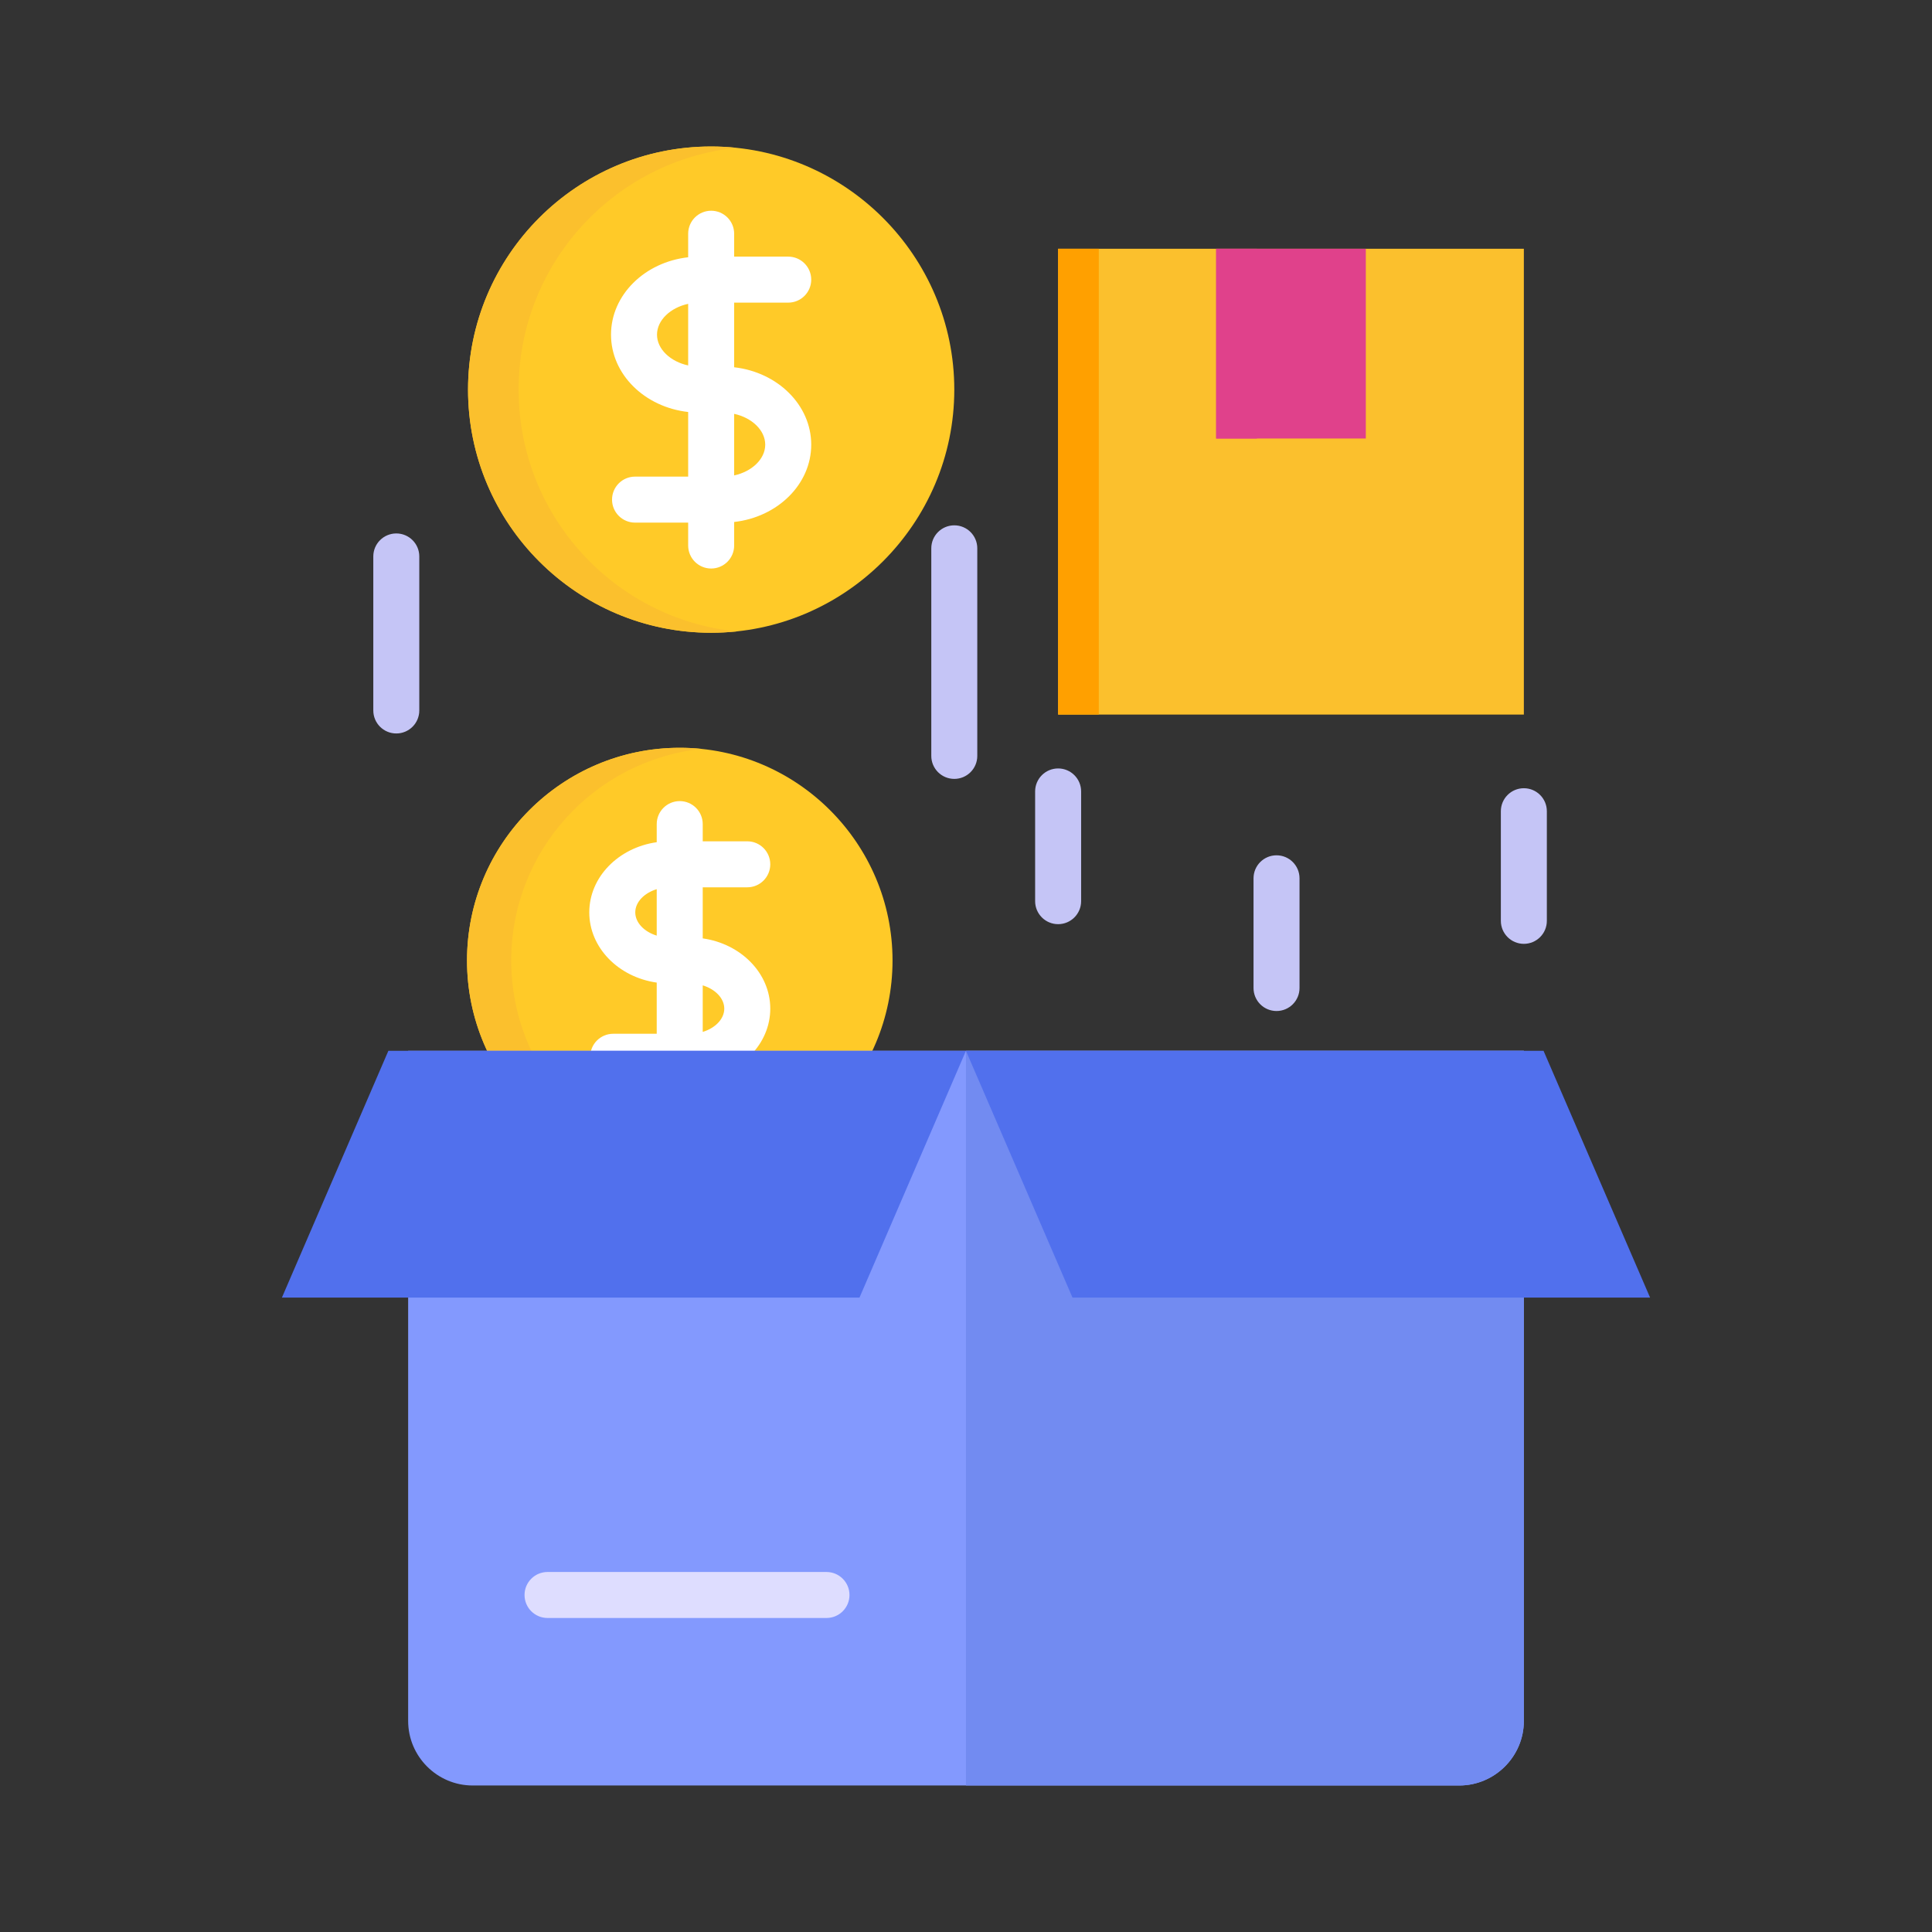
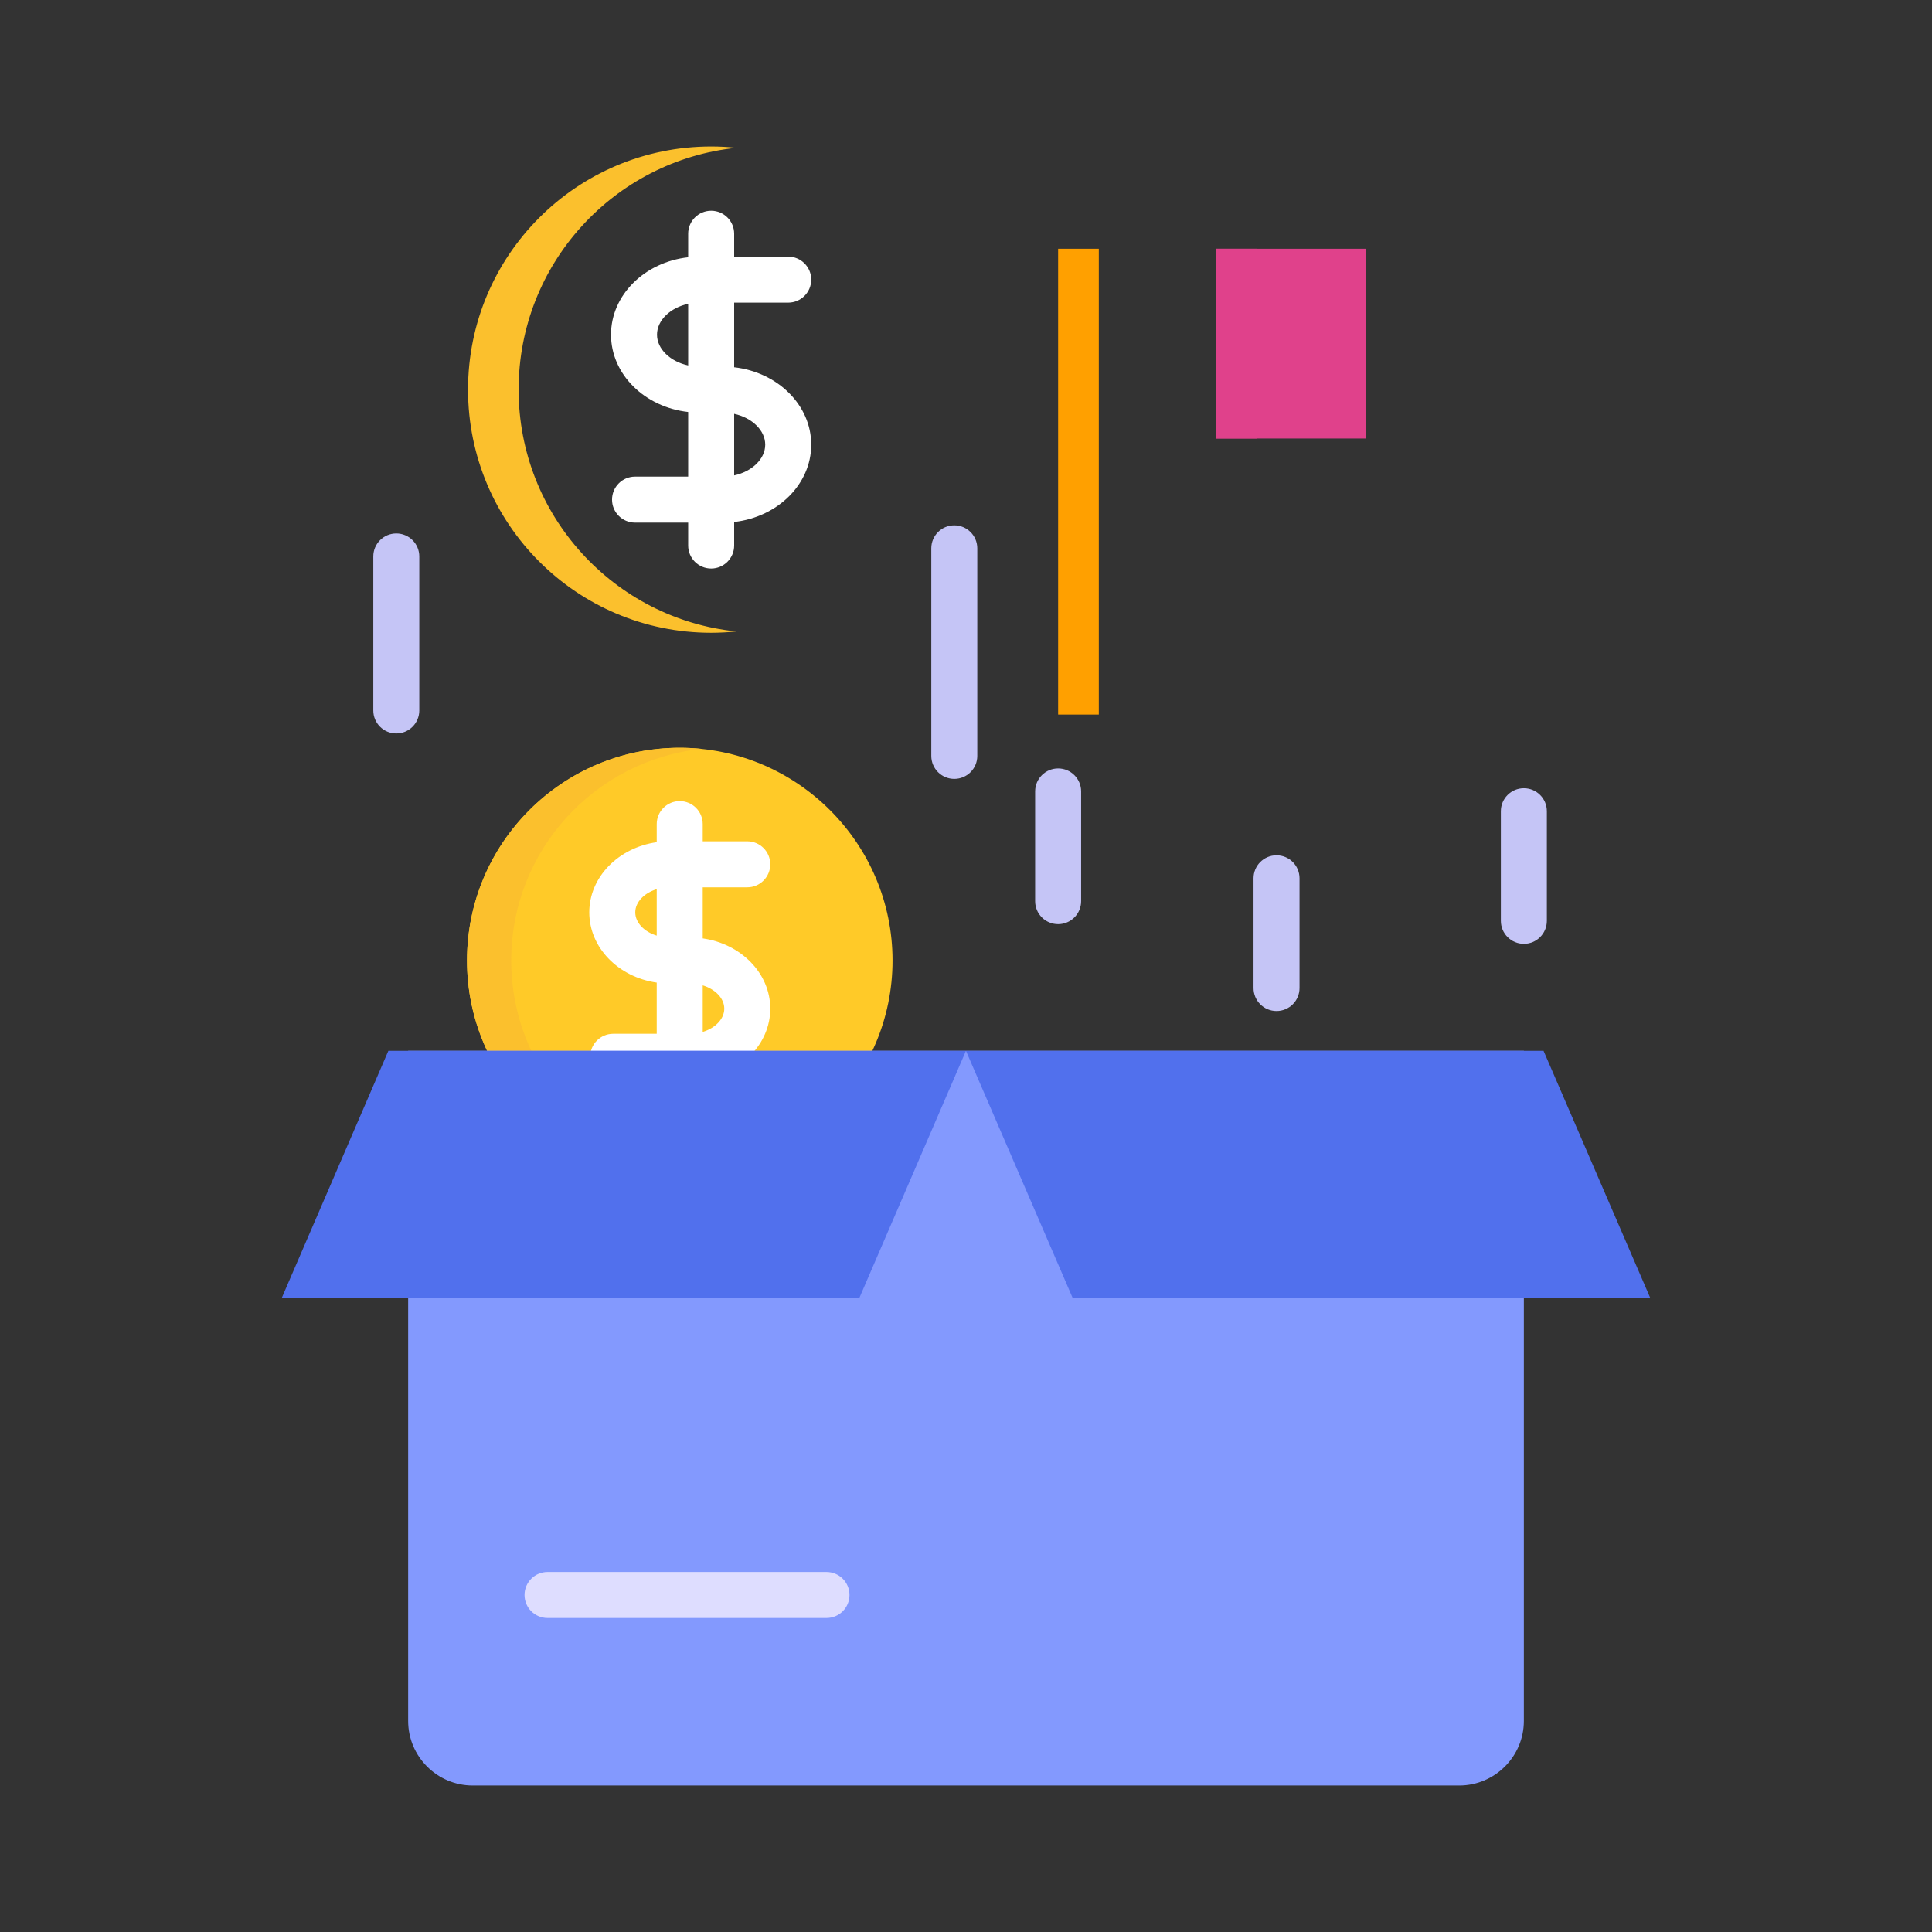
<svg xmlns="http://www.w3.org/2000/svg" width="200" height="200" viewBox="0 0 200 200" fill="none">
  <rect x="0" y="0" width="200" height="200" fill="#333333" stroke="none" />
  <path fill-rule="evenodd" clip-rule="evenodd" d="M70.365 121.46C82.495 121.46 92.395 111.56 92.395 99.43C92.395 87.3 82.496 77.411 70.365 77.411C58.235 77.411 48.346 87.3 48.346 99.43C48.346 111.56 58.235 121.46 70.365 121.46Z" fill="#FFCA28" />
  <path fill-rule="evenodd" clip-rule="evenodd" d="M72.654 121.334C61.576 120.194 52.923 110.826 52.923 99.43C52.923 88.044 61.576 78.676 72.654 77.526C71.901 77.449 71.138 77.411 70.365 77.411C58.206 77.411 48.345 87.271 48.345 99.43C48.345 111.599 58.206 121.46 70.365 121.46C71.138 121.46 71.901 121.421 72.654 121.334Z" fill="#FBC02D" />
-   <path fill-rule="evenodd" clip-rule="evenodd" d="M73.62 65.502C87.479 65.502 98.788 54.193 98.788 40.334C98.788 26.475 87.479 15.166 73.62 15.166C59.751 15.166 48.452 26.475 48.452 40.334C48.452 54.193 59.751 65.502 73.62 65.502Z" fill="#FFCA28" />
  <path fill-rule="evenodd" clip-rule="evenodd" d="M76.237 65.367C63.566 64.063 53.686 53.353 53.686 40.334C53.686 27.316 63.566 16.615 76.237 15.302C75.377 15.214 74.498 15.166 73.62 15.166C59.712 15.166 48.451 26.437 48.451 40.335C48.451 54.232 59.712 65.503 73.62 65.503C74.499 65.502 75.378 65.454 76.237 65.367Z" fill="#FBC02D" />
  <path d="M72.746 97.142V91.854H77.357C78.672 91.854 79.738 90.788 79.738 89.473C79.738 88.158 78.672 87.092 77.357 87.092H72.746V85.311C72.746 83.996 71.68 82.93 70.365 82.93C69.05 82.93 67.984 83.996 67.984 85.311V87.185C64.032 87.743 61.002 90.787 61.002 94.447C61.002 98.112 64.032 101.159 67.984 101.718V107.016H63.479C62.164 107.016 61.098 108.082 61.098 109.397C61.098 110.712 62.164 111.778 63.479 111.778H67.984V113.56C67.984 114.875 69.05 115.94 70.365 115.94C71.68 115.94 72.746 114.875 72.746 113.56V111.686C76.703 111.127 79.738 108.08 79.738 104.414C79.738 100.748 76.703 97.7 72.746 97.142ZM65.763 94.447C65.763 93.379 66.697 92.438 67.984 92.047V96.855C66.697 96.463 65.763 95.519 65.763 94.447ZM72.746 106.823V102.004C74.038 102.396 74.977 103.341 74.977 104.414C74.977 105.486 74.038 106.431 72.746 106.823Z" fill="white" />
-   <path fill-rule="evenodd" clip-rule="evenodd" d="M109.537 25.751H157.749V73.972H109.537V25.751Z" fill="#FBC02D" />
  <path fill-rule="evenodd" clip-rule="evenodd" d="M125.897 25.751H141.389V45.395H125.897V25.751Z" fill="#E0418B" />
  <path d="M76 38.02V31.328H81.597C82.912 31.328 83.978 30.262 83.978 28.947C83.978 27.633 82.912 26.567 81.597 26.567H76V24.196C76 22.881 74.934 21.815 73.619 21.815C72.305 21.815 71.239 22.881 71.239 24.196V26.632C66.742 27.132 63.252 30.534 63.252 34.645C63.252 38.752 66.742 42.15 71.239 42.649V49.34H65.739C64.424 49.34 63.358 50.406 63.358 51.721C63.358 53.035 64.424 54.101 65.739 54.101H71.239V56.472C71.239 57.787 72.305 58.853 73.619 58.853C74.934 58.853 76 57.787 76 56.472V54.035C80.492 53.532 83.978 50.136 83.978 46.032C83.978 41.924 80.492 38.524 76 38.02ZM68.013 34.646C68.013 33.147 69.405 31.846 71.239 31.453V37.83C69.405 37.438 68.013 36.14 68.013 34.646ZM76 49.215V42.841C77.83 43.237 79.216 44.536 79.216 46.032C79.216 47.524 77.83 48.82 76 49.215Z" fill="white" />
  <path d="M101.168 56.762V78.251C101.168 79.566 100.103 80.631 98.788 80.631C97.473 80.631 96.407 79.566 96.407 78.251V56.762C96.407 55.447 97.473 54.382 98.788 54.382C100.103 54.382 101.168 55.447 101.168 56.762ZM41.025 55.222C39.71 55.222 38.644 56.287 38.644 57.602V73.547C38.644 74.862 39.71 75.928 41.025 75.928C42.34 75.928 43.405 74.862 43.405 73.547V57.602C43.405 56.287 42.34 55.222 41.025 55.222ZM109.537 79.549C108.222 79.549 107.156 80.615 107.156 81.93V93.288C107.156 94.603 108.222 95.669 109.537 95.669C110.852 95.669 111.918 94.603 111.918 93.288V81.93C111.918 80.615 110.852 79.549 109.537 79.549ZM157.749 81.597C156.434 81.597 155.368 82.663 155.368 83.978V95.326C155.368 96.641 156.434 97.706 157.749 97.706C159.063 97.706 160.129 96.641 160.129 95.326V83.978C160.129 82.663 159.063 81.597 157.749 81.597ZM132.146 88.541C130.831 88.541 129.765 89.607 129.765 90.922V102.279C129.765 103.594 130.831 104.66 132.146 104.66C133.46 104.66 134.526 103.594 134.526 102.279V90.922C134.526 89.607 133.461 88.541 132.146 88.541Z" fill="#C5C5F6" />
  <path fill-rule="evenodd" clip-rule="evenodd" d="M42.252 108.779H157.749V178.151C157.749 181.83 154.736 184.834 151.056 184.834H48.935C45.255 184.834 42.252 181.83 42.252 178.151V108.779Z" fill="#8399FE" />
-   <path fill-rule="evenodd" clip-rule="evenodd" d="M99.995 108.779H157.749V178.151C157.749 181.83 154.735 184.834 151.056 184.834H99.995V108.779Z" fill="#728BF1" />
  <path fill-rule="evenodd" clip-rule="evenodd" d="M40.204 108.779H99.995L88.976 134.324H29.184L40.204 108.779Z" fill="#5170ED" />
  <path fill-rule="evenodd" clip-rule="evenodd" d="M159.787 108.779H99.995L111.024 134.324H170.816L159.787 108.779Z" fill="#5170ED" />
  <path d="M85.557 167.493H56.68C55.365 167.493 54.3 166.428 54.3 165.113C54.3 163.798 55.365 162.732 56.68 162.732H85.557C86.872 162.732 87.938 163.798 87.938 165.113C87.938 166.428 86.872 167.493 85.557 167.493Z" fill="#DEDDFF" />
  <path fill-rule="evenodd" clip-rule="evenodd" d="M109.537 25.751H113.748V73.972H109.537V25.751Z" fill="#FFA000" />
  <path fill-rule="evenodd" clip-rule="evenodd" d="M125.897 25.751H130.118V45.395H125.897V25.751Z" fill="#E0418B" />
</svg>